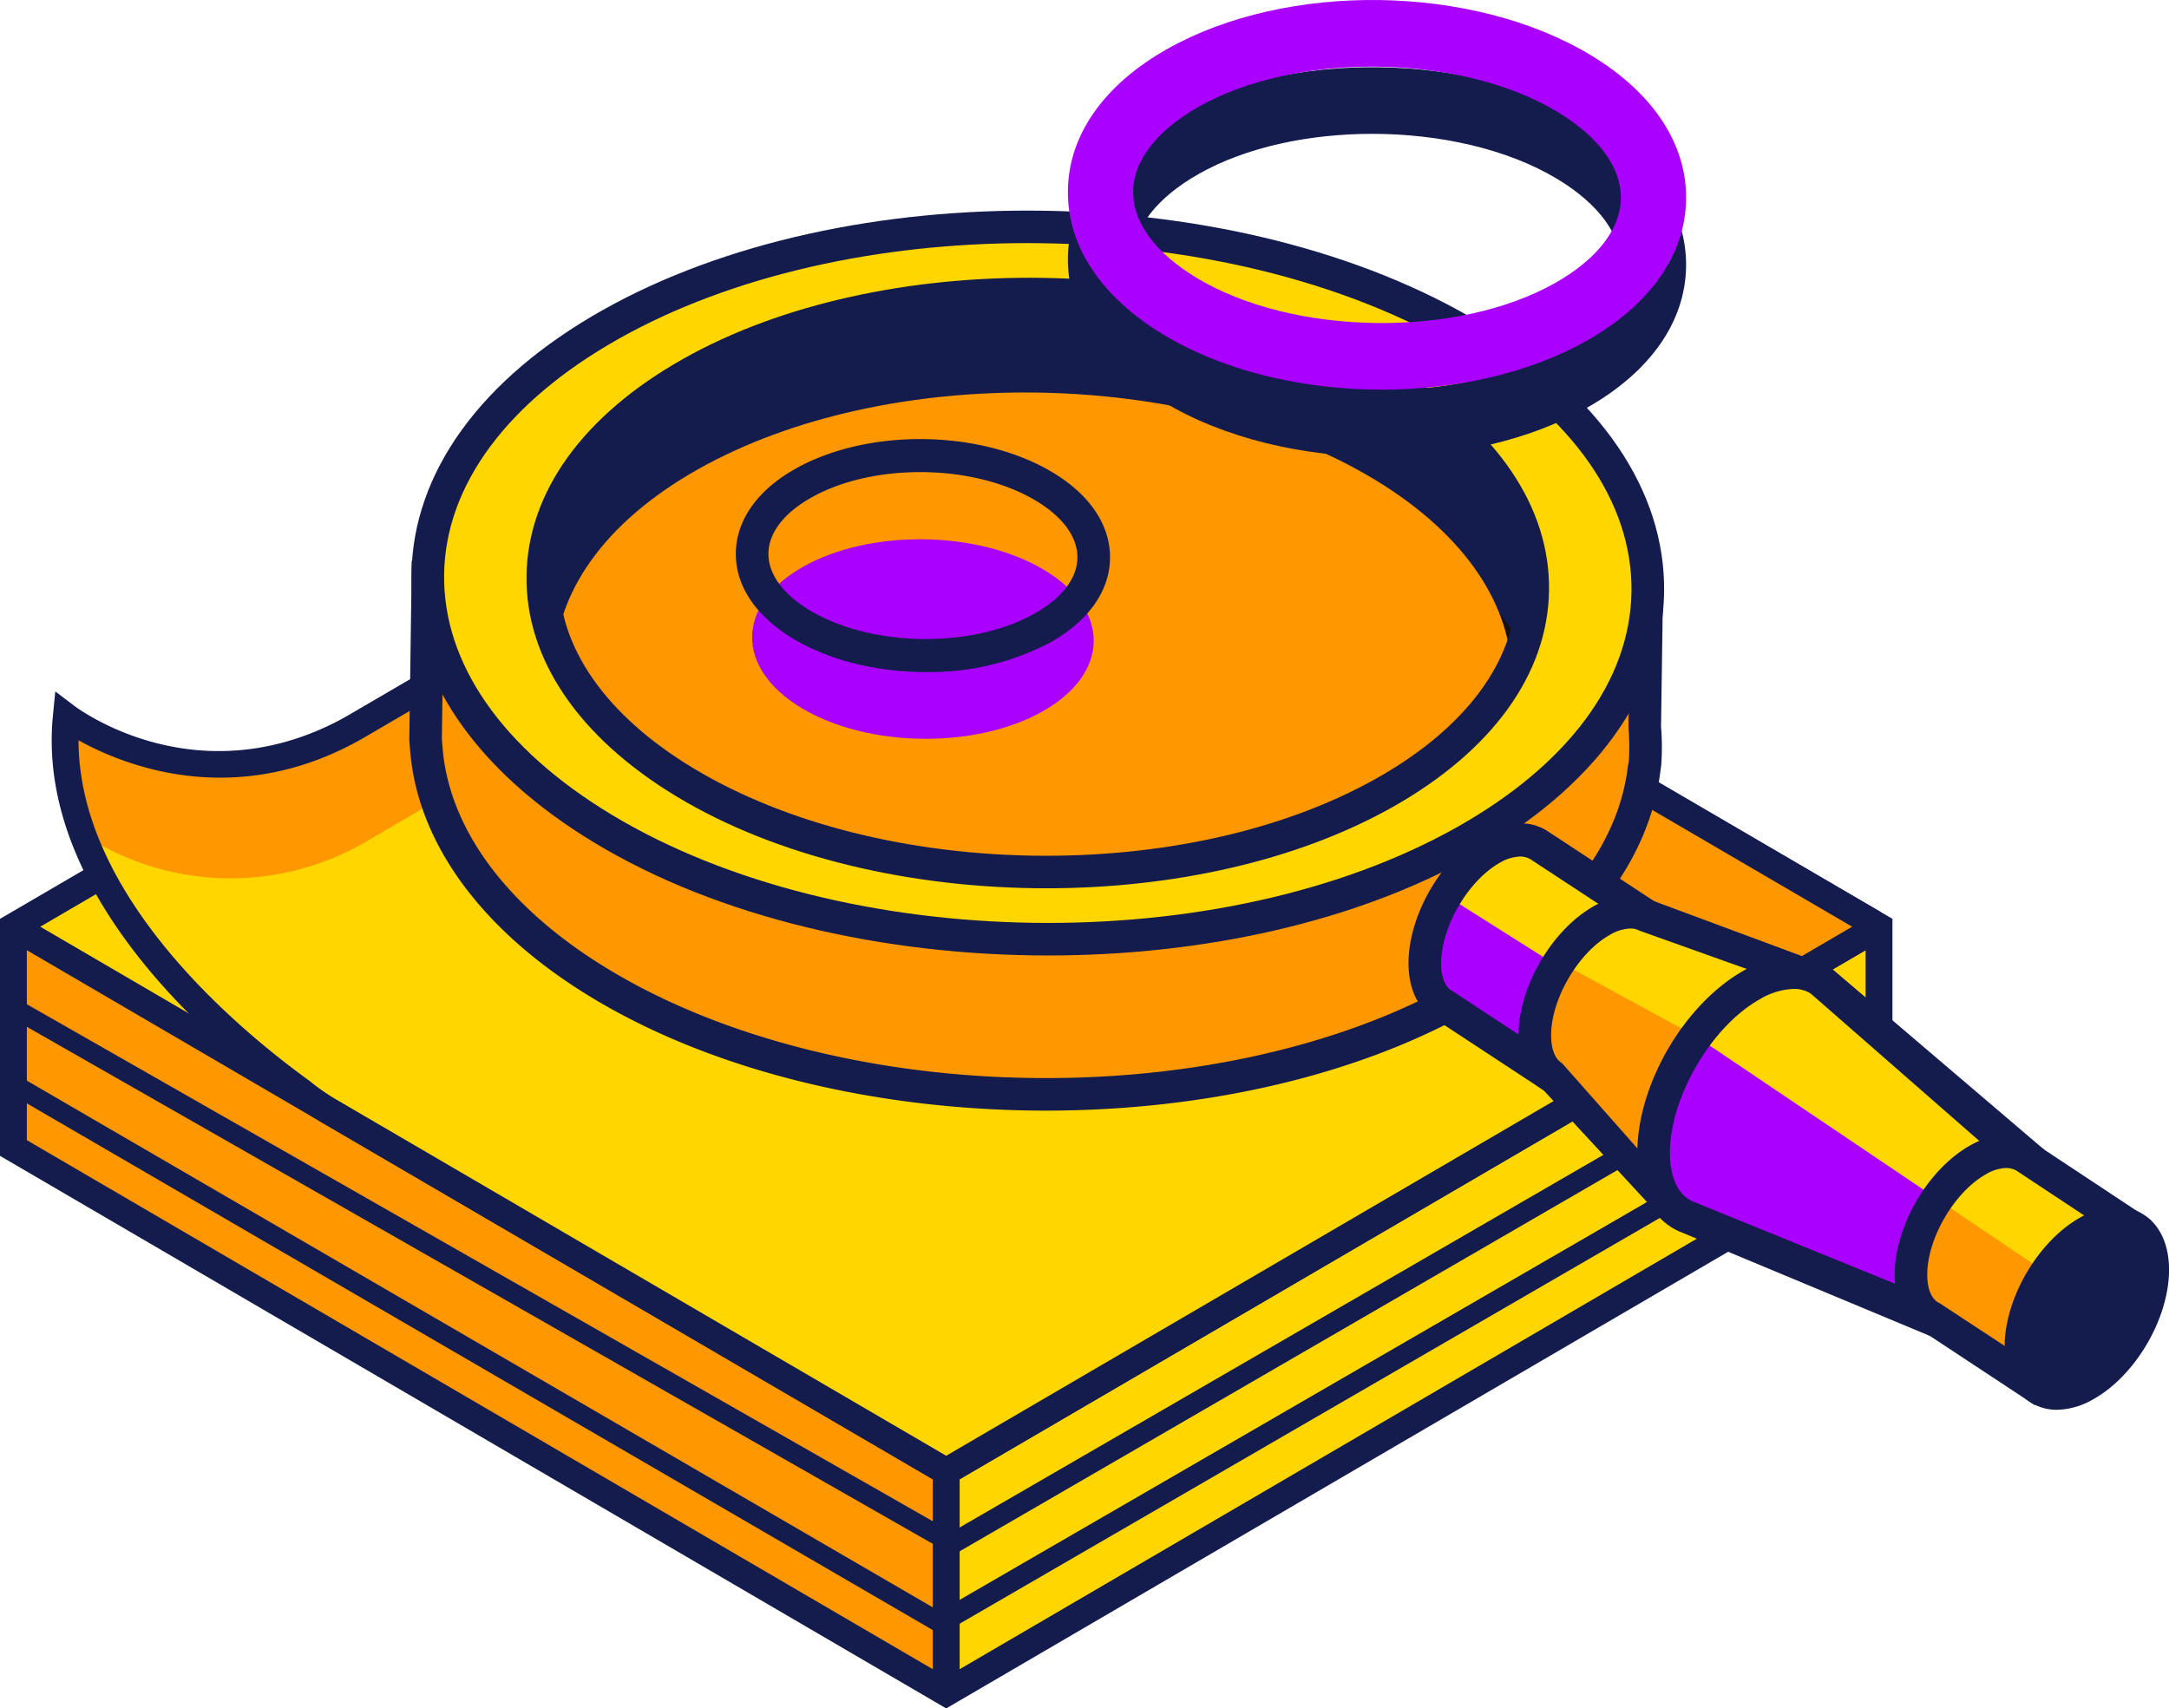
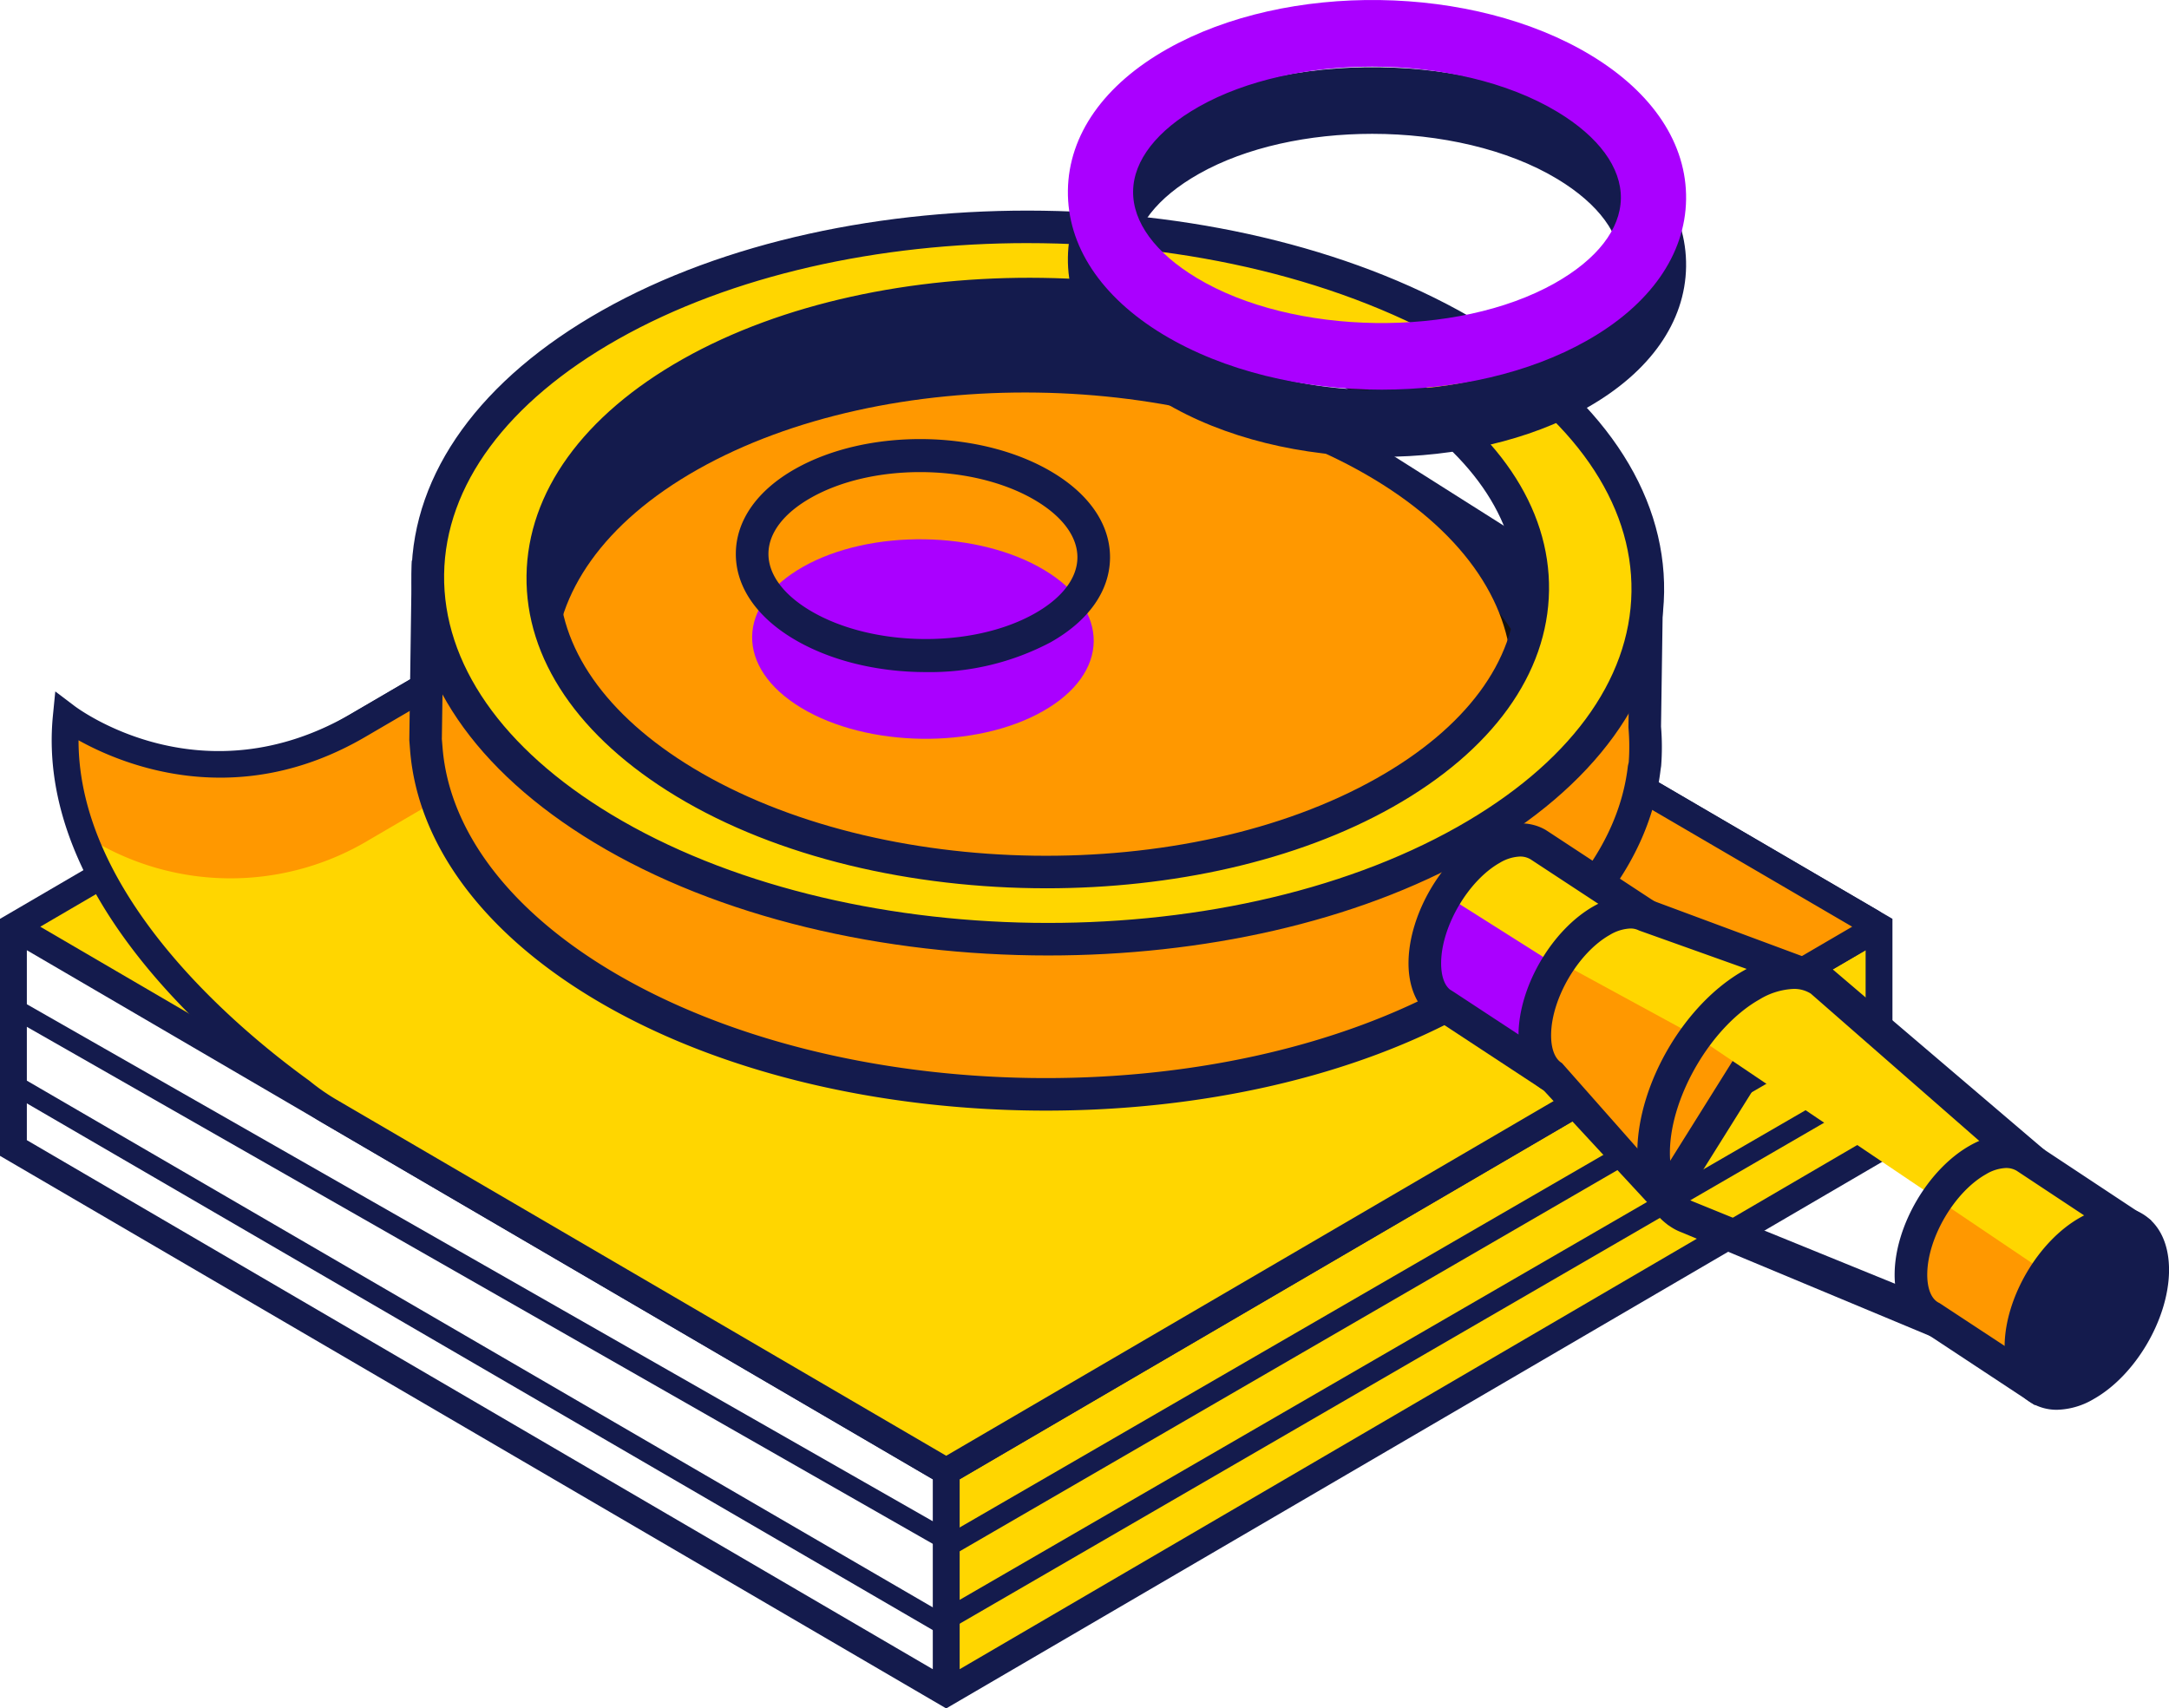
<svg xmlns="http://www.w3.org/2000/svg" id="content" viewBox="0 0 344 271">
  <defs>
    <style>.cls-1{fill:#ffd600;}.cls-2{fill:#ff9800;}.cls-3{fill:#141b4d;}.cls-4{fill:#140f0c;}.cls-5{fill:#16110d;}.cls-6{fill:#a0f;}</style>
  </defs>
  <title>illustration-splash</title>
  <polygon class="cls-1" points="298.01 146.997 150.069 233.409 2.129 146.998 150.07 60.585 298.01 146.997" />
-   <polygon class="cls-2" points="2.129 146.998 2.129 182.103 150.069 268.514 150.069 233.409 2.129 146.998" />
  <polygon class="cls-1" points="298.01 146.997 298.01 182.102 150.069 268.514 150.069 233.409 298.01 146.997" />
  <path class="cls-3" d="M300.14,145.752l-2.13-1.244L150.072,58.1,2.13,144.512,0,145.755v37.594l147.939,86.408L150.067,271l2.13-1.243,146.878-85.79,1.065-.618v-37.6ZM150.072,63.073,293.752,147l-66.925,39.092-76.758,44.834L6.387,147ZM4.257,180.859V150.73l143.682,83.923v30.128Zm291.625,0L152.2,264.781V234.653l143.685-83.927Z" />
  <path class="cls-2" d="M150.07,60.586,56.857,115.031h0C31.618,129.773,10.51,113.69,10.51,113.69c-2.722,27.533,25.538,50.992,37.359,59.529a34.306,34.306,0,0,0,4.3,3.008l97.9,57.183L298.01,147Z" />
  <path class="cls-1" d="M52.958,176.227l97.9,57.183L283.84,155.734,151.924,78.682,58.711,133.128h0a42.667,42.667,0,0,1-44.527-.14c7.248,18.807,25.543,33.78,34.474,40.23A34.306,34.306,0,0,0,52.958,176.227Z" />
  <path class="cls-3" d="M150.067,235.894l-98.961-57.8a35.851,35.851,0,0,1-4.569-3.189c-12.346-8.91-40.97-32.879-38.142-61.425l.374-3.8,3.019,2.285c.823.622,20.337,15.021,44,1.2L150.072,58.1,297.9,144.451a2.959,2.959,0,0,1,0,5.1ZM12.457,117.431c-.008,24.789,25.348,45.877,36.645,54.034a32.844,32.844,0,0,0,4.133,2.894l96.832,56.563L293.753,147,150.072,63.073,57.921,116.9C37.58,128.776,19.568,121.385,12.457,117.431Z" />
  <path class="cls-4" d="M165.536,93.777a20.525,20.525,0,0,1-10.146-2.486c-3.115-1.822-4.827-4.371-4.823-7.177s1.713-5.351,4.823-7.164l33.356-19.481c7.36-4.3,18.89-4.3,26.233,0,3.9,2.28,6.058,5.444,6.058,8.9s-2.154,6.622-6.058,8.9l-21.3,12.439-2.129-3.727,21.3-12.439c2.532-1.481,3.929-3.319,3.929-5.175s-1.4-3.7-3.929-5.178c-5.95-3.471-16.017-3.475-21.975,0L157.519,80.677c-1.714,1-2.694,2.255-2.694,3.437s.98,2.44,2.694,3.445c4.353,2.532,11.7,2.532,16.033,0L203.44,70.1l2.129,3.727L175.681,91.287A20.472,20.472,0,0,1,165.536,93.777Z" />
  <polygon class="cls-3" points="149.02 245.511 1.081 161.07 3.176 158.683 151.116 243.123 149.02 245.511" />
  <polygon class="cls-3" points="149.007 259.195 1.069 173.169 3.189 170.798 151.128 256.824 149.007 259.195" />
  <polygon class="cls-3" points="151.124 246.701 151.12 242.922 296.959 158.49 296.806 162.26 151.124 246.701" />
  <polygon class="cls-3" points="151.124 258.185 151.12 254.406 296.959 169.975 296.806 173.744 151.124 258.185" />
  <path class="cls-2" d="M260.856,115.32l.3-20.907L252.1,94.28c-.079-.1-.168-.2-.248-.3l-7.566,21.9-3.079-.045-7.75,10.572-33.912,13.57-47.272,4.568-34.384-5.768L86.147,111.644c.157-.892.374-1.78.62-2.665L77.413,91.314c-.113.133-.236.262-.347.4l-9.208-.135-.339,23.668c-.008.289-.012.577-.013.867l-.015,1.085.136,1.755c1.126,13.371,10.311,26.641,27.629,37.1,37.464,22.622,98.718,23.521,136.815,2.008,17.611-9.944,27.173-22.938,28.682-36.271h.01l.119-.43A37.9,37.9,0,0,0,260.856,115.32Z" />
  <path class="cls-3" d="M165.89,176.173c-26.076,0-52.273-5.993-71.955-17.88C76.546,147.8,66.294,133.9,65.052,119.171l-.137-1.773.394-28.478,10.571.156,1.672-1.993,2.141,3,9.848,18.6-.282,1.014c-.091.324-.177.646-.258.971l30.015,25.655,33.349,5.595,46.57-4.5,32.884-13.157,8.1-11.05,2.536.038,8.47-24.515,2.4,2.961,10.449.153-.338,23.4a39.375,39.375,0,0,1,.02,6.254l-.086.56c-1.717,14.731-12.374,28.317-30.04,38.3C214.6,170.921,190.3,176.173,165.89,176.173ZM70.41,94.229l-.333,23,.126,1.515c1.1,12.991,10.465,25.445,26.379,35.056,36.7,22.155,96.914,23.042,134.227,1.973,16.187-9.139,25.9-21.318,27.374-34.288l.132-.575a34.547,34.547,0,0,0-.036-5.37l-.01-.258.267-18.292-4.964-.072-7.46,21.606-3.616-.054-7.4,10.094-35.3,14.013-47.611,4.6-35.419-5.942L83.339,112.672l.263-1.484c.111-.631.248-1.26.4-1.888L76.067,94.311Z" />
-   <path class="cls-3" d="M75.159,94.186c3.642,5.1,7.809,10.911,11.341,15.829,2.292-9.652,9.853-18.9,22.7-26.157,30.912-17.456,80.616-16.726,111.015,1.631,12.5,7.547,19.777,16.9,21.879,26.511l10.574-16.958q-1.53-2.03-3.339-4.006c2.3,1.039,3.9,1.78,4.521,2.111l.018-.03c-3.078-3.063-27.613-38.832-27.613-38.832L170.257,40.2l-52.175,6.859L83.964,74.937,81.559,85.894l-3.785,1.3C74.676,89.947,77.332,91.208,75.159,94.186Z" />
+   <path class="cls-3" d="M75.159,94.186c3.642,5.1,7.809,10.911,11.341,15.829,2.292-9.652,9.853-18.9,22.7-26.157,30.912-17.456,80.616-16.726,111.015,1.631,12.5,7.547,19.777,16.9,21.879,26.511l10.574-16.958q-1.53-2.03-3.339-4.006c2.3,1.039,3.9,1.78,4.521,2.111l.018-.03L170.257,40.2l-52.175,6.859L83.964,74.937,81.559,85.894l-3.785,1.3C74.676,89.947,77.332,91.208,75.159,94.186Z" />
  <path class="cls-5" d="M240.926,118.778l-1.359-6.213c-2.036-9.3-9.182-17.889-20.677-24.83-29.652-17.9-78.293-18.614-108.429-1.592-11.808,6.666-19.223,15.132-21.445,24.483l-1.308,5.513-3.3-4.586c-3.535-4.921-7.707-10.733-11.349-15.835l-1.106-1.55,1.122-1.538a2.189,2.189,0,0,0,.46-1.72,6.58,6.58,0,0,1,2.53-5.684l.878-.513,2.4-.826,2.288-10.411,35.389-28.917,53.384-7.018,57.415,14.443.555.809c9.429,13.752,25.182,36.355,27.3,38.46l1.586,1.581-1.47,2.046.015.019ZM162.9,68.671c21.253,0,42.6,4.885,58.642,14.573,10.51,6.343,17.777,14.079,21.323,22.619l6.641-10.65q-.977-1.207-2.07-2.394l-8.657-9.4,6.808,3.068c-7.207-10-17.924-25.573-20.9-29.9L170.107,42.855l-50.97,6.7L86.294,76.4,83.763,87.9,79.122,89.49c-.424.432-.424.636-.414,1.344A7.522,7.522,0,0,1,78.218,94c2.4,3.356,4.975,6.954,7.414,10.357C89.3,95.6,96.915,87.8,107.94,81.575,123.2,72.953,143.006,68.671,162.9,68.671Z" />
  <path class="cls-6" d="M246.441,170.9l14.71-25.619-17.012-11.176c-.095-.065-.188-.132-.288-.189h0c-1.853-1.071-4.409-.937-7.254.669-5.771,3.258-10.526,11.32-10.622,18-.043,2.954.834,5.141,2.321,6.386h0a4.922,4.922,0,0,0,.868.57Z" />
  <path class="cls-2" d="M217.978,76.05c29.392,17.748,28.988,45.818-.9,62.7s-77.945,16.172-107.336-1.576-28.989-45.818.9-62.7S188.586,58.3,217.978,76.05Z" />
  <path class="cls-1" d="M96.757,51.524c-38.1,21.513-38.611,57.291-1.147,79.914s98.717,23.522,136.814,2.009,38.611-57.291,1.147-79.913S134.854,30.012,96.757,51.524Zm122.876,74.2c-30.914,17.456-80.617,16.726-111.016-1.631s-29.982-47.388.931-64.844,80.616-16.726,111.016,1.63S250.546,108.267,219.633,125.723Z" />
  <path class="cls-3" d="M166.244,151.563c-26.076,0-52.273-5.993-71.955-17.88-18.95-11.441-29.258-26.591-29.026-42.658S76.233,60.118,95.5,49.24h0c38.752-21.887,101.293-20.965,139.4,2.048,18.95,11.44,29.253,26.588,29.025,42.655s-10.969,30.908-30.232,41.788C214.95,146.311,190.653,151.563,166.244,151.563Zm-3.288-113c-23.5,0-46.895,5.054-64.935,15.242C80.435,63.738,70.637,76.982,70.435,91.1s9.208,27.645,26.5,38.089c36.7,22.153,96.915,23.042,134.228,1.973,17.585-9.931,27.383-23.178,27.586-37.3s-9.213-27.645-26.5-38.086C213.294,44.337,188.062,38.565,162.956,38.565Zm2.975,102.342c-21.248,0-42.6-4.882-58.637-14.57-15.53-9.375-23.98-21.822-23.788-35.043s8.99-25.413,24.778-34.329c31.591-17.832,82.551-17.087,113.6,1.669,15.53,9.375,23.98,21.822,23.788,35.043s-8.99,25.412-24.778,34.329C205.622,136.628,185.819,140.907,165.931,140.907Zm-2.667-91.688c-18.985,0-37.884,4.083-52.455,12.314C96.7,69.5,88.839,80.1,88.673,91.368s7.394,22.1,21.267,30.478c29.647,17.891,78.288,18.614,108.43,1.592h0c14.111-7.966,21.97-18.563,22.136-29.835s-7.394-22.1-21.268-30.479C203.925,53.881,183.546,49.219,163.264,49.219Z" />
  <path class="cls-6" d="M165.689,90.463c10.489,6.333,10.345,16.351-.322,22.374s-27.817,5.772-38.306-.562-10.345-16.352.321-22.375S155.2,84.128,165.689,90.463Z" />
  <path class="cls-3" d="M146.824,106.61c-7.6,0-15.217-1.786-21.086-5.33-5.9-3.561-9.111-8.385-9.035-13.583s3.419-9.934,9.419-13.321c11.566-6.525,29.525-6.264,40.889.6h0c5.9,3.564,9.111,8.39,9.036,13.592s-3.42,9.928-9.42,13.313A40.923,40.923,0,0,1,146.824,106.61Zm-.9-31.723c-6.252,0-12.48,1.346-17.278,4.057-4.323,2.44-6.727,5.574-6.772,8.827s2.268,6.453,6.51,9.018c9.768,5.894,25.8,6.131,35.722.524,4.318-2.438,6.722-5.57,6.768-8.822s-2.263-6.456-6.51-9.023C159.319,76.422,152.607,74.887,145.925,74.887Z" />
  <polygon class="cls-1" points="229.32 142.048 246.005 152.597 258.752 143.706 240.833 132.622 229.32 142.048" />
  <path class="cls-3" d="M247.309,174.592l-19.555-12.85a6.245,6.245,0,0,1-1.111-.754c-2.152-1.8-3.308-4.8-3.253-8.438.111-7.634,5.359-16.53,11.945-20.25,3.575-2.01,7.045-2.243,9.8-.654l.464.3,19.026,12.5Zm-6.242-38.723a6.769,6.769,0,0,0-3.212,1c-4.955,2.8-9.213,10.018-9.293,15.761-.03,2.021.459,3.558,1.384,4.33l.626.394,15,9.856,12.111-21.09L242.728,136.3A3.2,3.2,0,0,0,241.067,135.869Z" />
  <path class="cls-2" d="M261.151,145.283c-1.841-.986-4.336-.827-7.109.739-5.771,3.259-10.527,11.32-10.623,18.006-.049,3.39,1.114,5.77,3.022,6.873h0l17.593,19.488,22.44-35.868Z" />
  <polygon class="cls-1" points="247.324 152.597 268.99 164.396 283.861 152.993 257.683 144.452 247.324 152.597" />
  <path class="cls-3" d="M264.614,194.355l-19.865-21.474c-2.4-1.334-3.975-4.681-3.915-8.891.112-7.637,5.359-16.532,11.945-20.252,3.414-1.924,6.773-2.217,9.48-.82l28.022,10.413Zm-6.037-47.071a6.9,6.9,0,0,0-3.273,1.022c-4.959,2.8-9.217,10.017-9.3,15.76-.035,2.251.591,3.912,1.717,4.563l15.729,17.8,19.213-30.715L259.946,147.6A2.9,2.9,0,0,0,258.577,147.284Z" />
-   <path class="cls-6" d="M302.775,170.868h0a5.493,5.493,0,0,0-1.045-.574l-13.025-14.8c-2.73-1.783-6.6-1.677-10.926.767-8.43,4.761-15.378,16.537-15.518,26.3-.067,4.673,1.448,8.02,3.958,9.739h0a7.161,7.161,0,0,0,1.619.837l17.825,5.46a9.732,9.732,0,0,0,1.09.558l19.816,9.95,14.378-25.783Z" />
  <polygon class="cls-1" points="268.99 164.396 306.549 189.717 317.925 181.251 286.474 154.521 271.417 161.005 268.99 164.396" />
  <path class="cls-3" d="M307.614,212.552l-40.929-17.073a8.4,8.4,0,0,1-1.909-1.009c-3.369-2.305-5.177-6.548-5.1-11.946.157-10.766,7.556-23.307,16.849-28.55,4.985-2.815,9.934-3.06,13.586-.679l34.263,29.213Zm-23.167-55.686a11.319,11.319,0,0,0-5.4,1.676c-7.572,4.272-14.071,15.288-14.2,24.058-.05,3.577.955,6.252,2.824,7.534a4.592,4.592,0,0,0,1.04.54l36.813,14.988,12-21.524L287.185,157.61A4.939,4.939,0,0,0,284.447,156.866Z" />
  <path class="cls-2" d="M337.757,194.446l-16.5-10.918c-.1-.07-.2-.143-.309-.2h0c-1.854-1.072-4.41-.937-7.254.668-5.771,3.259-10.527,11.32-10.623,18.006-.052,3.663,1.311,6.143,3.5,7.109l16.967,11.2Z" />
  <polygon class="cls-1" points="307.464 190.371 325.242 202.362 335.155 192.66 317.523 182.68 307.464 190.371" />
  <path class="cls-3" d="M322.735,222.9,305.154,211.3c-2.9-1.241-4.737-4.721-4.666-9.342.111-7.634,5.358-16.53,11.949-20.247,3.561-2.016,7.036-2.25,9.793-.656l.47.306,18.485,12.233Zm-4.575-37.626a6.683,6.683,0,0,0-3.2,1c-4.959,2.8-9.217,10.012-9.3,15.758-.035,2.409.672,4.113,1.945,4.675l15.02,9.879,11.7-21.286-14.484-9.585A3.243,3.243,0,0,0,318.16,185.277Z" />
  <path class="cls-3" d="M339.8,192.555c-2.757-1.673-6.288-1.466-9.914.591-6.6,3.72-11.844,12.613-11.955,20.249-.061,4.208,1.429,7.444,4.2,9.118a7.85,7.85,0,0,0,4.106,1.116,11.922,11.922,0,0,0,5.819-1.706c6.59-3.717,11.838-12.613,11.949-20.252C344.059,197.463,342.569,194.226,339.8,192.555Z" />
  <path class="cls-3" d="M219.117,72.468c-12.48,0-25-2.931-34.651-8.753-9.864-5.958-15.227-14.079-15.1-22.868s5.717-16.749,15.752-22.415c19-10.733,48.505-10.3,67.187.986v0c9.869,5.961,15.233,14.082,15.106,22.871S261.688,59.037,251.653,64.7C242.466,69.893,230.809,72.468,219.117,72.468Zm-1.484-51.239c-10.011,0-19.965,2.1-27.475,6.339-6.672,3.768-10.384,8.538-10.45,13.43s3.5,9.77,10.061,13.729c15.283,9.233,41.313,9.606,56.843.838,6.672-3.768,10.384-8.537,10.455-13.43S253.562,32.363,247,28.4v0C239.107,23.633,228.34,21.229,217.633,21.229Z" />
  <path class="cls-6" d="M219.117,61.809c-12.48,0-25-2.93-34.651-8.752-9.864-5.958-15.227-14.08-15.1-22.869s5.717-16.749,15.752-22.415c19-10.733,48.505-10.3,67.187.986v0c9.869,5.96,15.233,14.081,15.106,22.87s-5.722,16.752-15.757,22.415C242.466,59.234,230.809,61.809,219.117,61.809ZM217.633,10.57c-10.011,0-19.965,2.1-27.475,6.339-6.672,3.768-10.384,8.538-10.45,13.43s3.5,9.77,10.061,13.73c15.283,9.233,41.313,9.606,56.843.838,6.672-3.769,10.384-8.539,10.455-13.431S253.562,21.7,247,17.744v0C239.107,12.975,228.34,10.57,217.633,10.57Z" />
</svg>